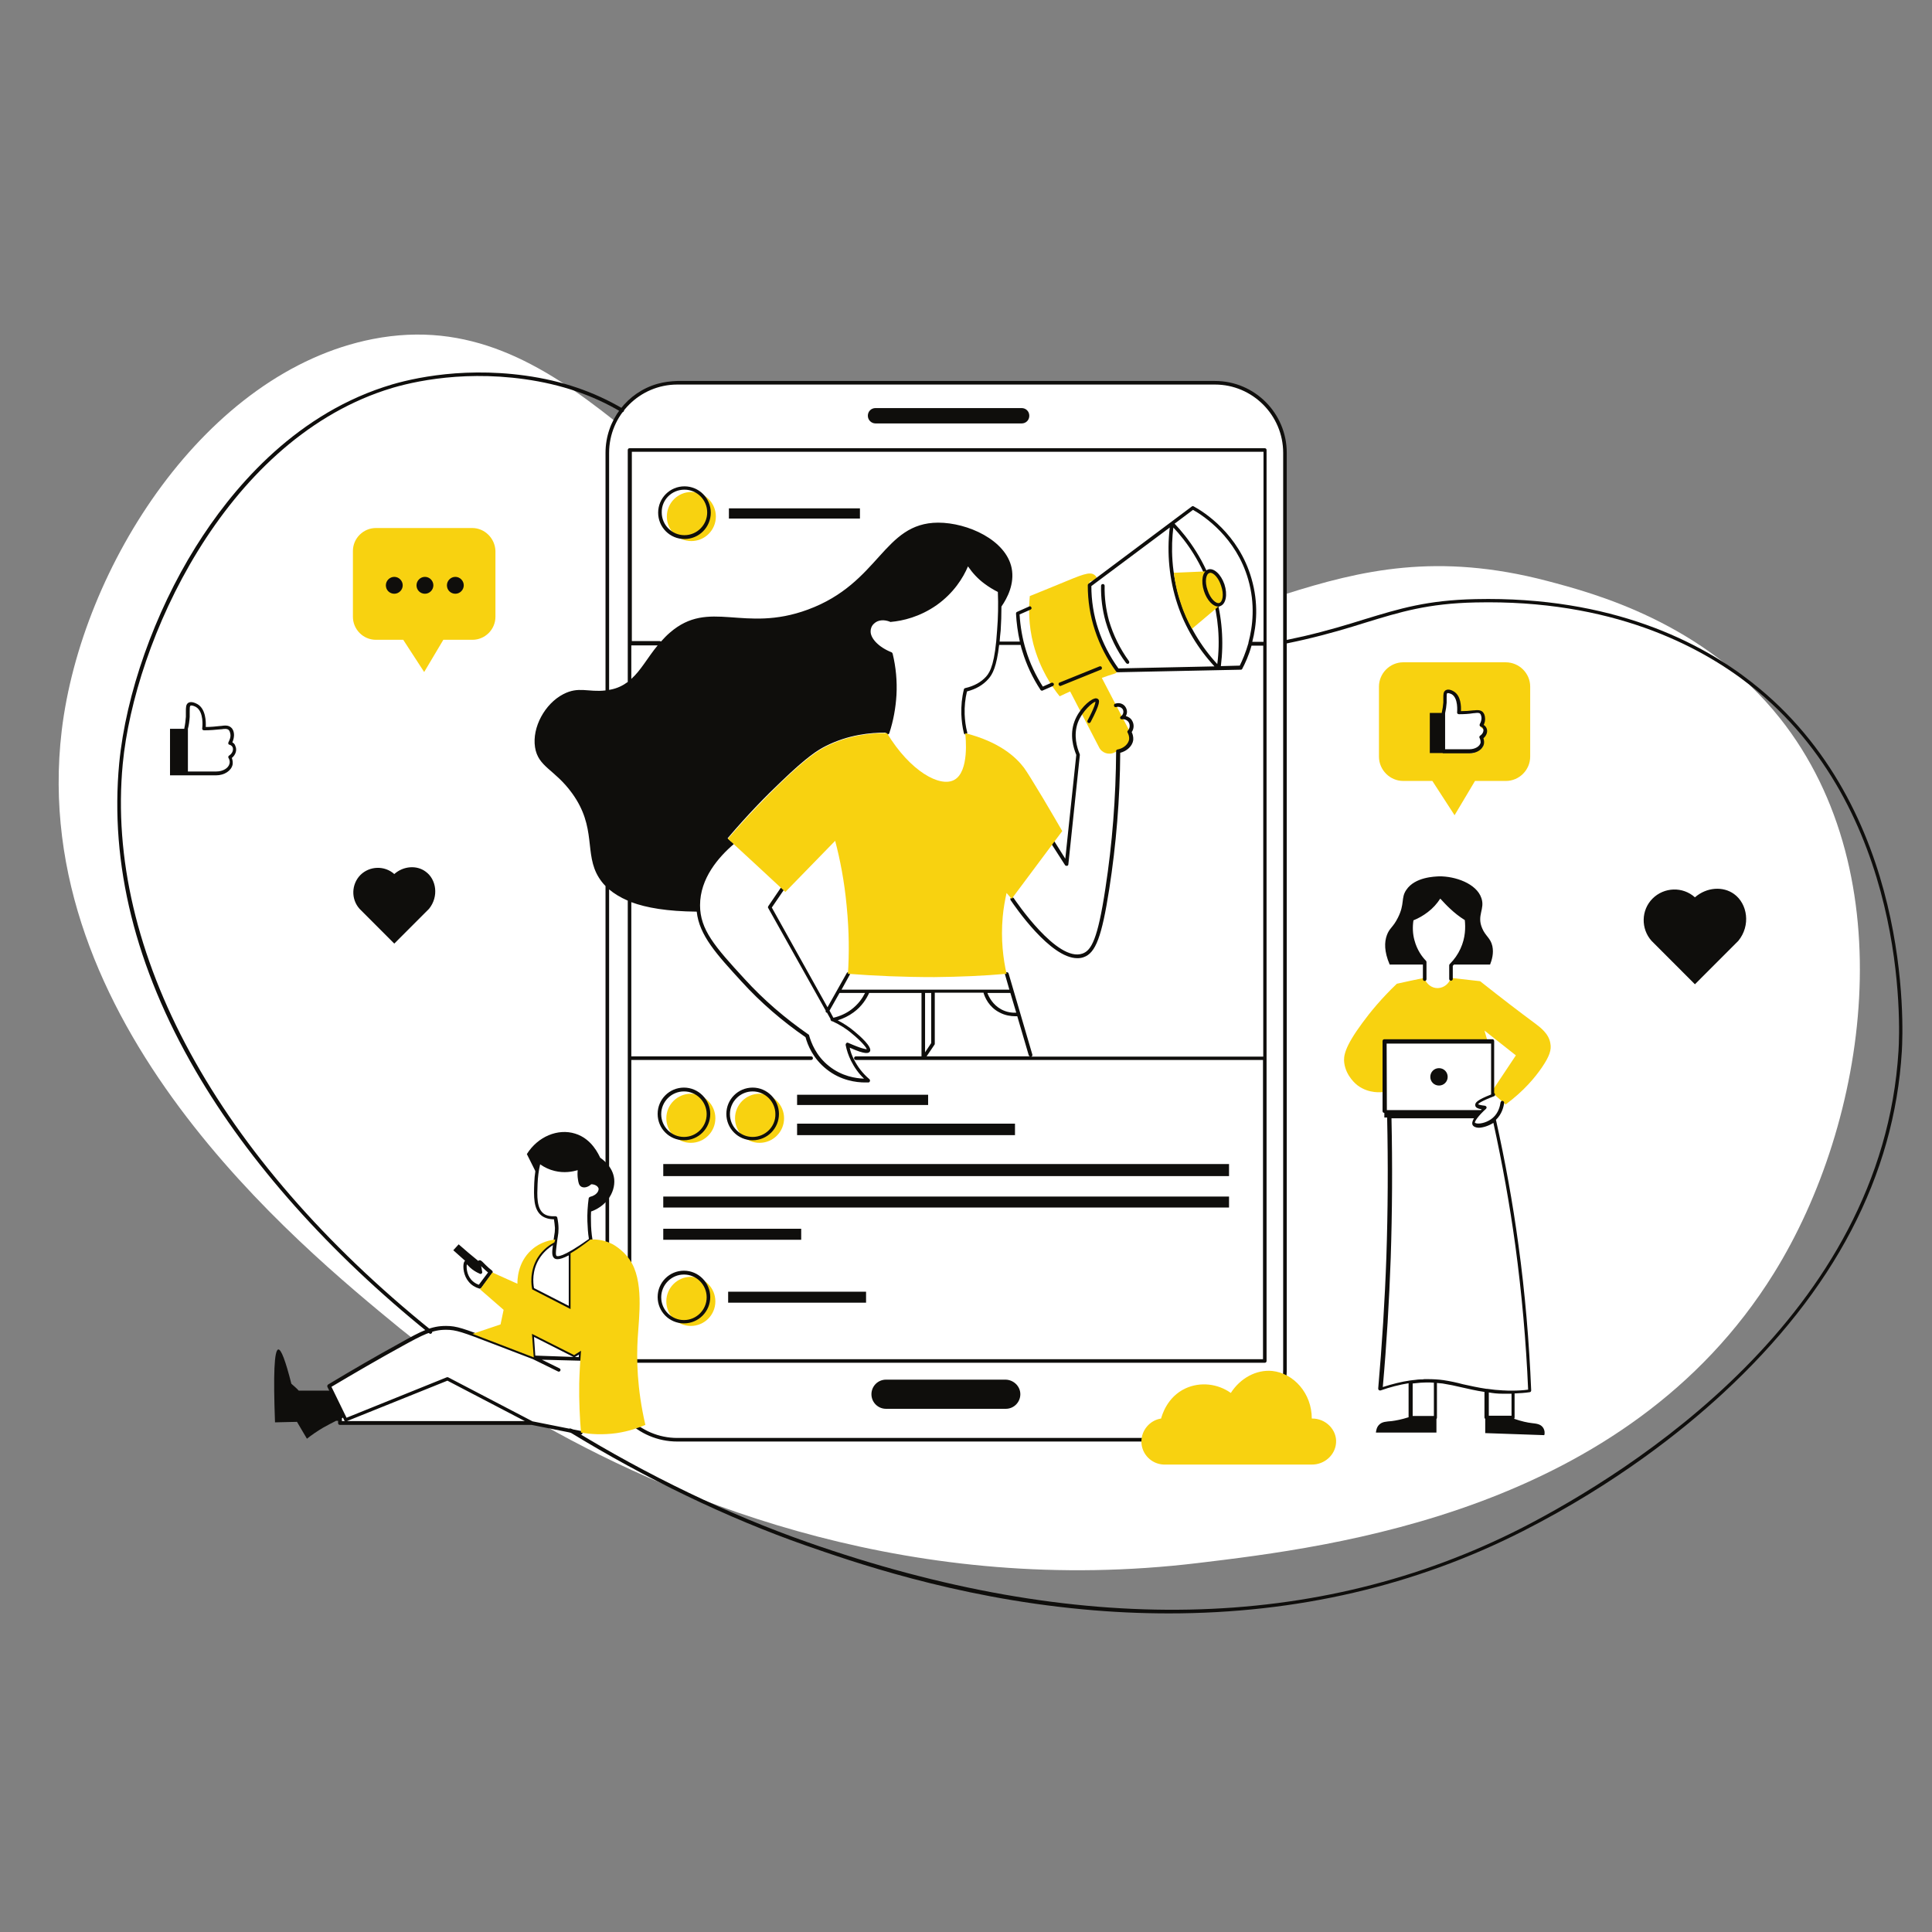
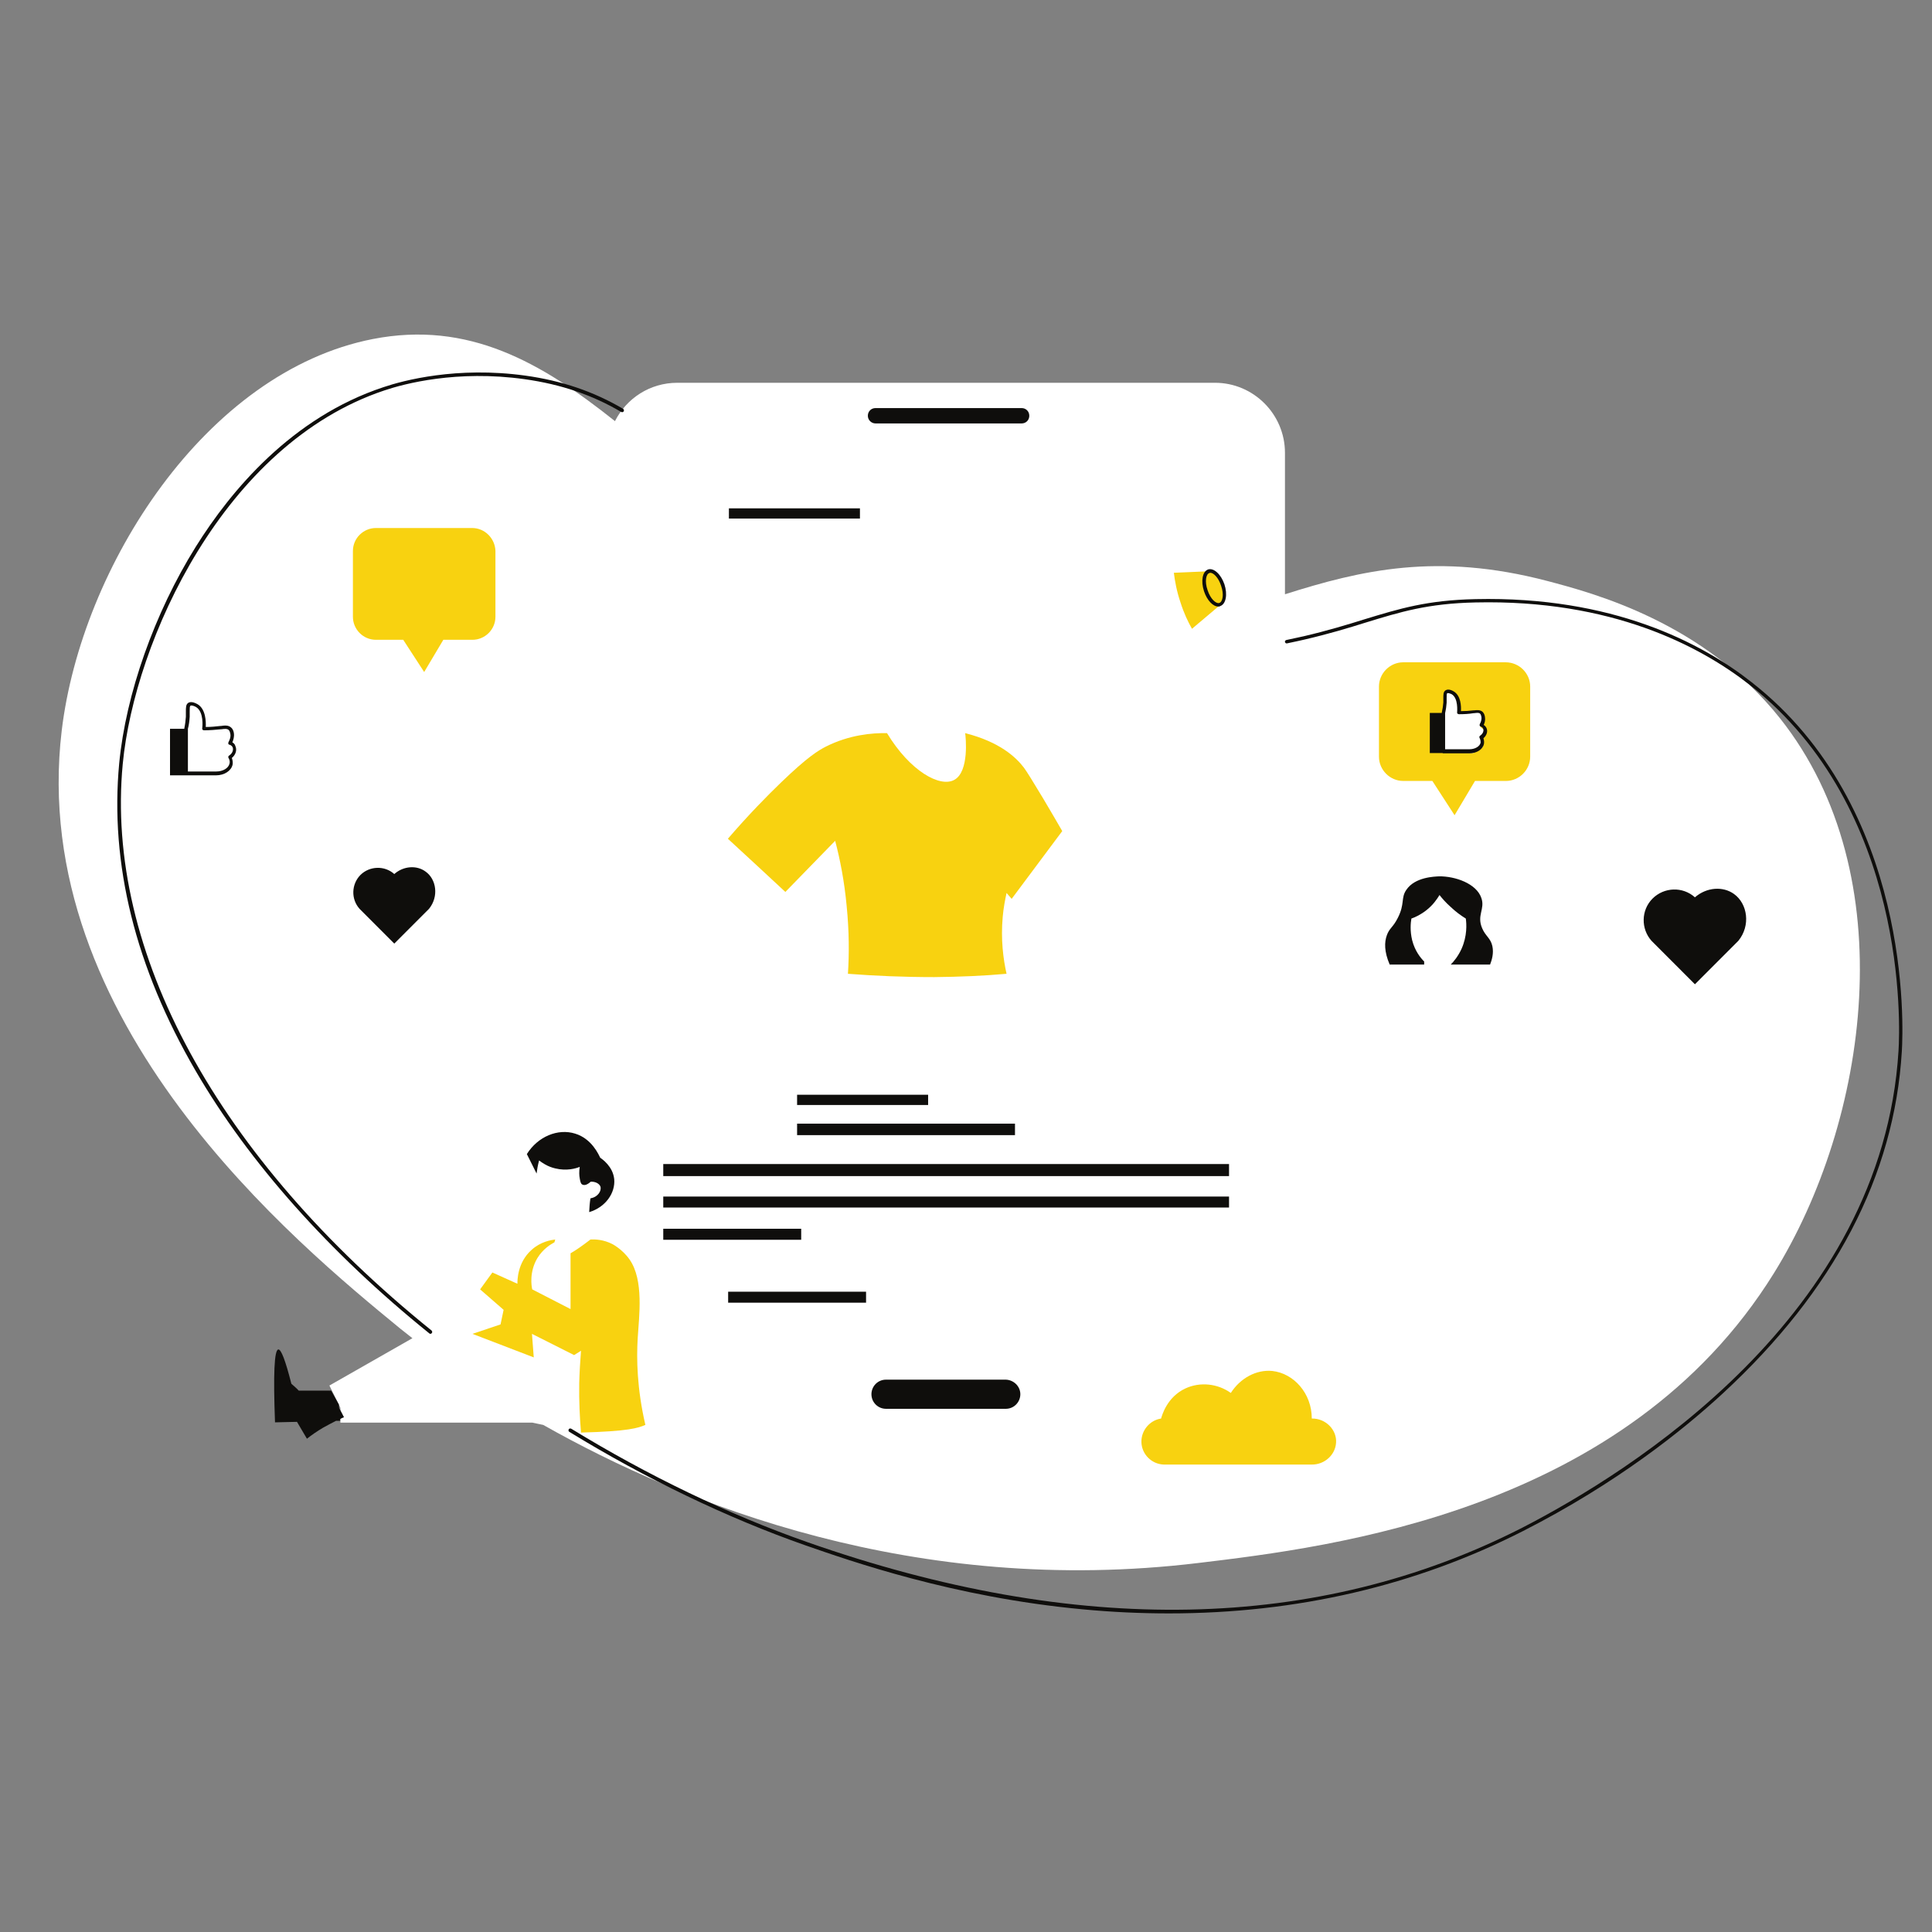
<svg xmlns="http://www.w3.org/2000/svg" width="375" viewBox="0 0 375 375" height="375" version="1.0">
  <rect x="0" y="0" width="375" height="375" fill="#808080" stroke="none" />
  <defs>
    <clipPath id="a">
      <path d="M 22.293 72 L 369.254 72 L 369.254 313.16 L 22.293 313.16 Z M 22.293 72" />
    </clipPath>
  </defs>
  <path fill="#FFF" d="M 119.367 81.742 C 121.598 77.32 126.16 74.297 131.465 74.297 L 235.828 74.297 C 243.312 74.297 249.41 80.398 249.41 87.895 L 249.41 115.348 C 264.137 110.68 278.961 107.156 300.328 112.766 C 309.152 115.098 330.621 120.707 345.496 139.422 C 369.738 169.949 362.598 217.703 344.305 247.141 C 315.598 293.402 258.582 300.254 232.555 303.379 C 177.723 309.98 132.754 292.012 105.438 276.574 L 103.305 276.129 L 66.07 276.129 L 66.07 273.25 L 63.938 268.93 L 80.051 259.746 C 79.059 258.953 78.316 258.359 77.723 257.91 C 57.645 241.43 5.238 198.441 11.98 141.805 C 15.797 109.984 39.895 72.16 72.367 65.805 C 90.957 62.184 105.09 70.371 119.367 81.742" />
-   <path fill="#F8D210" d="M 147.43 212.293 C 144.801 212.293 142.668 214.426 142.668 217.059 C 142.668 219.688 144.801 221.824 147.43 221.824 C 150.055 221.824 152.188 219.688 152.188 217.059 C 152.188 214.426 150.055 212.293 147.43 212.293 Z M 134.191 95.492 C 131.562 95.492 129.434 97.625 129.434 100.254 C 129.434 102.887 131.562 105.02 134.191 105.02 C 136.82 105.02 138.949 102.887 138.949 100.254 C 138.949 97.625 136.82 95.492 134.191 95.492 Z M 134.094 247.832 C 131.465 247.832 129.332 249.969 129.332 252.598 C 129.332 255.23 131.465 257.363 134.094 257.363 C 136.719 257.363 138.852 255.23 138.852 252.598 C 138.852 249.969 136.719 247.832 134.094 247.832 Z M 134.094 212.293 C 131.465 212.293 129.332 214.426 129.332 217.059 C 129.332 219.688 131.465 221.824 134.094 221.824 C 136.719 221.824 138.852 219.688 138.852 217.059 C 138.852 214.426 136.719 212.293 134.094 212.293 Z M 218.176 145.129 L 216.391 146.023 C 215.25 146.621 213.863 146.172 213.316 145.031 L 207.715 134.211 C 207.023 134.508 206.328 134.855 205.684 135.152 C 204.195 133.316 201.867 129.891 200.578 125.027 C 199.586 121.203 199.684 117.879 199.883 115.695 C 201.816 114.898 203.75 114.152 205.734 113.312 C 209.848 111.625 211.535 110.828 212.477 111.625 C 212.773 111.871 212.922 112.168 212.973 112.367 C 212.477 112.566 211.98 112.766 211.484 112.914 C 211.434 114.602 211.535 116.688 212.027 118.969 C 212.973 123.734 215.004 127.258 216.539 129.395 C 216.59 129.395 216.887 129.594 216.938 129.941 C 216.988 130.289 216.738 130.637 216.391 130.734 C 215.551 130.984 214.707 131.281 213.863 131.578 C 215.648 135.004 217.434 138.43 219.219 141.855 C 219.715 143.145 219.316 144.535 218.176 145.129 Z M 299.289 207.18 C 298 209.066 295.816 211.746 292.246 214.375 L 289.867 212.293 C 289.719 212.191 289.621 212.094 289.469 211.945 L 289.867 211.398 L 294.23 204.848 L 288.133 200.031 L 288.727 202.066 L 268.945 202.066 L 268.945 211.797 L 268.648 211.945 C 268.203 211.996 265.773 212.34 263.543 210.703 C 263.344 210.555 261.262 208.965 260.914 206.285 C 260.766 205.043 260.914 203.309 264.434 198.543 C 265.922 196.508 268.102 193.828 271.125 190.945 C 272.91 190.551 274.695 190.152 276.48 189.805 C 276.828 190.996 277.918 191.84 279.109 191.789 C 280.25 191.742 281.289 190.945 281.586 189.805 L 287.289 190.449 C 291.555 193.828 294.926 196.406 297.949 198.641 C 298.988 199.434 300.625 200.625 300.922 202.512 C 301.172 203.754 300.773 204.996 299.289 207.18" />
  <path fill="#F8D210" d="M 91.652 102.488 L 72.961 102.488 C 70.531 102.488 68.5 104.473 68.5 106.957 L 68.5 119.715 C 68.5 122.148 70.484 124.184 72.961 124.184 L 78.266 124.184 L 82.332 130.438 L 86.051 124.184 L 91.703 124.184 C 94.133 124.184 96.164 122.195 96.164 119.715 L 96.164 106.906 C 96.066 104.473 94.082 102.488 91.652 102.488 Z M 297.008 133.266 L 297.008 146.867 C 297.008 149.449 294.875 151.582 292.297 151.582 L 286.297 151.582 L 282.332 158.234 L 278.02 151.582 L 272.367 151.582 C 269.789 151.582 267.656 149.449 267.656 146.867 L 267.656 133.266 C 267.656 130.684 269.789 128.551 272.367 128.551 L 292.246 128.551 C 294.875 128.551 297.008 130.684 297.008 133.266" />
-   <path fill="#0F0E0C" d="M 219.168 143.492 C 219.219 142.945 219.02 142.5 218.871 142.203 C 218.773 142.051 218.82 141.902 218.922 141.805 C 219.316 141.355 219.367 140.762 219.117 140.266 C 218.871 139.82 218.324 139.52 217.781 139.621 C 217.633 139.621 217.484 139.57 217.434 139.422 C 217.383 139.273 217.434 139.125 217.582 139.023 C 218.027 138.727 218.176 138.129 217.93 137.684 C 217.68 137.285 217.137 137.09 216.691 137.238 C 216.492 137.285 216.293 137.238 216.242 137.039 C 216.195 136.84 216.242 136.641 216.441 136.594 C 217.234 136.293 218.129 136.594 218.523 137.336 C 218.82 137.883 218.82 138.477 218.523 138.977 C 219.02 139.125 219.516 139.422 219.762 139.918 C 220.16 140.613 220.109 141.457 219.664 142.102 C 219.863 142.5 220.012 143.047 219.961 143.641 C 219.812 144.781 218.773 145.773 217.434 146.121 C 217.383 155.059 216.641 163.992 215.301 172.582 C 213.863 181.766 212.672 184.992 210.344 185.785 C 209.945 185.934 209.551 185.984 209.105 185.984 C 203.848 185.984 197.008 175.957 196.164 174.715 C 196.066 174.566 196.113 174.316 196.262 174.219 C 196.41 174.121 196.609 174.168 196.758 174.316 C 197.105 174.812 205.188 186.828 210.098 185.09 C 211.832 184.492 213.07 182.309 214.559 172.43 C 215.895 163.746 216.59 154.809 216.641 145.773 L 216.641 145.676 C 216.641 145.676 216.641 145.625 216.691 145.625 C 216.691 145.625 216.691 145.578 216.738 145.578 L 216.84 145.477 L 216.938 145.477 C 218.129 145.23 219.02 144.434 219.168 143.492 Z M 204.742 163.445 L 206.773 166.672 L 208.906 146.52 C 208.359 145.18 207.566 142.648 208.559 140.016 C 209.402 137.734 211.383 135.898 212.426 135.598 C 212.672 135.5 212.922 135.551 213.07 135.648 C 213.469 135.898 213.617 136.492 211.684 140.168 C 211.582 140.316 211.383 140.414 211.234 140.316 C 211.086 140.215 210.988 140.016 211.086 139.867 C 212.477 137.238 212.625 136.441 212.625 136.195 C 212.129 136.293 210.098 137.934 209.203 140.266 C 208.312 142.746 209.055 145.129 209.551 146.32 C 209.551 146.371 209.602 146.422 209.602 146.52 L 207.367 167.766 C 207.367 167.914 207.27 168.016 207.121 168.062 L 207.023 168.062 C 206.922 168.062 206.773 168.016 206.723 167.914 L 204.145 163.895 C 204.047 163.746 204.098 163.496 204.246 163.398 C 204.445 163.199 204.641 163.25 204.742 163.445 Z M 280.992 209.016 C 280.992 209.961 280.25 210.703 279.309 210.703 C 278.363 210.703 277.621 209.961 277.621 209.016 C 277.621 208.074 278.363 207.328 279.309 207.328 C 280.25 207.328 280.992 208.074 280.992 209.016 Z M 291.652 270.52 C 291.652 270.52 291.703 270.52 291.652 270.52 C 291.703 270.52 291.703 270.52 291.652 270.52 L 293.387 270.52 L 293.387 274.789 L 288.977 274.789 L 288.977 270.27 C 289.77 270.418 290.66 270.52 291.652 270.52 Z M 280.199 267.887 C 279.16 267.738 278.117 267.691 277.074 267.691 L 276.629 267.691 C 276.48 267.691 276.281 267.691 276.133 267.738 L 275.785 267.738 C 275.391 267.738 275.043 267.789 274.648 267.84 C 274.496 267.84 274.348 267.887 274.199 267.887 C 274.051 267.887 273.953 267.938 273.805 267.938 L 273.754 267.938 C 272.02 268.188 270.234 268.633 268.398 269.227 C 269.145 260.891 269.641 252.5 269.938 244.16 C 270.234 235.176 270.285 226.043 270.086 217.059 L 286.098 217.059 C 285.801 217.555 285.652 218.051 285.852 218.398 C 285.949 218.547 286.148 218.746 286.594 218.844 C 286.695 218.844 286.844 218.895 286.992 218.895 C 287.785 218.895 288.926 218.547 289.867 217.949 C 291.602 225.844 293.039 233.836 294.133 241.828 C 295.371 251.012 296.215 260.395 296.609 269.727 C 295.57 269.875 294.527 269.922 293.488 269.922 C 292.941 269.922 292.348 269.922 291.801 269.875 L 291.703 269.875 C 290.711 269.824 289.668 269.727 288.676 269.574 L 288.527 269.574 C 286.844 269.328 285.355 268.98 283.969 268.684 C 282.68 268.336 281.488 268.086 280.199 267.887 Z M 275.738 268.383 C 275.738 268.383 275.785 268.383 275.738 268.383 C 276.133 268.383 276.48 268.336 276.879 268.336 C 277.375 268.336 277.82 268.336 278.316 268.383 L 278.316 274.836 L 274.199 274.836 L 274.199 268.535 C 274.695 268.484 275.242 268.434 275.738 268.383 Z M 269.145 202.562 L 289.422 202.562 L 289.422 212.441 C 286.742 213.484 286.25 214.031 286.348 214.574 C 286.398 214.973 286.793 215.172 287.586 215.32 L 287.438 215.469 L 269.191 215.469 Z M 299.484 277.07 C 298.988 276.375 298.148 276.328 297.355 276.227 C 296.461 276.129 295.32 275.879 293.883 275.383 C 293.934 275.336 293.98 275.234 293.98 275.137 L 293.98 270.469 C 294.973 270.418 295.965 270.371 296.906 270.223 C 297.105 270.223 297.203 270.023 297.203 269.875 C 296.809 260.441 296.016 250.961 294.727 241.629 C 293.637 233.539 292.148 225.348 290.363 217.355 C 291.504 216.262 291.852 214.875 291.949 214.078 C 291.949 213.879 291.852 213.73 291.652 213.684 C 291.453 213.633 291.305 213.781 291.254 213.98 C 291.156 214.676 290.859 216.016 289.77 216.957 C 288.828 217.801 287.387 218.199 286.594 218.051 C 286.398 218 286.348 217.949 286.297 217.949 C 286.148 217.754 286.844 216.66 288.43 215.223 C 288.527 215.121 288.578 214.973 288.527 214.875 C 288.48 214.723 288.379 214.676 288.23 214.625 C 287.289 214.527 286.992 214.375 286.895 214.328 C 286.992 214.18 287.488 213.73 289.965 212.789 C 290.164 212.738 290.215 212.539 290.164 212.34 C 290.117 212.242 290.066 212.191 290.016 212.145 L 290.016 202.066 C 290.016 201.867 289.867 201.719 289.668 201.719 L 268.699 201.719 C 268.5 201.719 268.352 201.867 268.352 202.066 L 268.352 215.668 C 268.352 215.867 268.5 216.016 268.699 216.016 L 268.699 216.91 L 269.242 216.91 C 269.441 225.895 269.391 234.977 269.094 243.961 C 268.797 252.449 268.25 261.039 267.508 269.527 C 267.508 269.625 267.559 269.773 267.656 269.824 C 267.754 269.875 267.855 269.922 268.004 269.875 C 269.836 269.227 271.621 268.781 273.406 268.484 L 273.406 275.086 C 272.02 275.531 270.93 275.73 270.137 275.832 C 269.094 275.93 268.25 275.93 267.656 276.574 C 267.211 277.023 267.109 277.668 267.062 278.062 L 278.812 278.062 L 278.812 275.434 C 278.859 275.383 278.91 275.285 278.91 275.184 L 278.91 268.434 C 279.258 268.484 279.652 268.484 280 268.535 C 281.242 268.73 282.43 268.98 283.672 269.277 C 285.008 269.574 286.445 269.922 288.133 270.172 L 288.133 275.137 C 288.133 275.234 288.184 275.336 288.281 275.383 L 288.281 278.164 L 299.734 278.562 C 299.883 278.215 299.832 277.566 299.484 277.07 Z M 273.852 182.559 C 273.457 181.168 273.406 179.629 273.703 178.191 C 273.703 178.09 273.805 177.992 273.902 177.941 C 274.895 177.594 275.836 177.047 276.68 176.402 C 277.672 175.609 278.516 174.664 279.16 173.523 C 279.207 173.426 279.309 173.375 279.457 173.375 C 279.555 173.375 279.703 173.426 279.754 173.523 C 280.398 174.316 281.094 175.113 281.836 175.809 C 282.727 176.652 283.719 177.395 284.762 178.039 C 284.859 178.09 284.91 178.191 284.91 178.289 C 285.109 179.777 285.109 182.012 284.066 184.395 C 283.57 185.535 282.828 186.578 281.984 187.473 L 281.984 190.004 C 281.984 190.203 281.836 190.352 281.637 190.352 C 281.438 190.352 281.289 190.203 281.289 190.004 L 281.289 187.375 C 281.289 187.273 281.34 187.176 281.391 187.125 C 282.281 186.23 282.977 185.238 283.473 184.148 C 284.465 182.012 284.465 179.977 284.316 178.586 C 283.273 177.941 282.332 177.195 281.438 176.352 C 280.793 175.758 280.148 175.062 279.555 174.418 C 278.91 175.41 278.117 176.305 277.125 177.047 C 276.281 177.695 275.34 178.238 274.348 178.637 C 274.152 179.926 274.199 181.266 274.547 182.508 C 275.043 184.395 276.035 185.734 276.777 186.48 C 276.828 186.527 276.879 186.629 276.879 186.727 L 276.879 190.055 C 276.879 190.254 276.73 190.402 276.531 190.402 C 276.332 190.402 276.184 190.254 276.184 190.055 L 276.184 186.875 C 275.391 185.883 274.348 184.492 273.852 182.559 Z M 86.746 113.609 C 86.746 112.715 87.488 111.969 88.383 111.969 C 89.273 111.969 90.016 112.715 90.016 113.609 C 90.016 114.504 89.273 115.246 88.383 115.246 C 87.488 115.246 86.746 114.551 86.746 113.609 Z M 80.844 113.609 C 80.844 112.715 81.59 111.969 82.48 111.969 C 83.375 111.969 84.117 112.715 84.117 113.609 C 84.117 114.504 83.375 115.246 82.48 115.246 C 81.59 115.246 80.844 114.551 80.844 113.609 Z M 74.895 113.609 C 74.895 112.715 75.641 111.969 76.531 111.969 C 77.426 111.969 78.168 112.715 78.168 113.609 C 78.168 114.504 77.426 115.246 76.531 115.246 C 75.641 115.246 74.895 114.551 74.895 113.609 Z M 132.852 95.043 C 135.281 95.043 137.266 97.027 137.266 99.461 C 137.266 101.895 135.281 103.879 132.852 103.879 C 130.422 103.879 128.441 101.895 128.441 99.461 C 128.391 97.027 130.375 95.043 132.852 95.043 Z M 132.852 104.625 C 135.68 104.625 137.961 102.34 137.961 99.512 C 137.961 96.68 135.68 94.398 132.852 94.398 C 130.027 94.398 127.746 96.68 127.746 99.512 C 127.746 102.34 130.027 104.625 132.852 104.625 Z M 112.328 263.418 L 103.898 263.121 L 103.652 259.5 L 111.285 263.371 C 111.387 263.418 111.535 263.418 111.633 263.371 L 112.375 262.922 Z M 66.965 275.828 L 66.367 275.828 L 66.367 274.738 L 66.812 275.68 C 66.863 275.781 66.914 275.828 66.965 275.828 Z M 86.844 267.988 L 101.867 275.828 L 67.359 275.828 Z M 112.676 264.113 C 112.871 264.113 113.02 263.965 113.02 263.816 L 113.121 262.227 C 113.121 262.078 113.07 261.98 112.973 261.93 C 112.871 261.883 112.723 261.883 112.625 261.93 L 111.484 262.676 L 103.453 258.605 C 103.355 258.555 103.203 258.555 103.105 258.605 C 103.008 258.656 102.957 258.805 102.957 258.902 L 103.254 262.922 C 101.965 262.426 99.387 261.434 96.113 260.191 L 95.668 260.043 C 90.016 257.859 88.629 257.363 86.598 257.363 L 86.547 257.363 C 83.719 257.363 81.785 258.355 77.723 260.641 C 73.012 263.223 68.301 265.953 63.691 268.73 C 63.543 268.832 63.492 269.027 63.543 269.18 L 65.625 273.398 L 65.625 276.227 C 65.625 276.426 65.773 276.574 65.973 276.574 L 103.203 276.574 L 112.676 278.461 L 112.723 278.461 C 112.871 278.461 113.02 278.359 113.07 278.164 C 113.121 277.965 112.973 277.816 112.824 277.766 L 103.355 275.879 L 86.992 267.34 C 86.895 267.293 86.793 267.293 86.695 267.34 L 67.262 275.184 L 64.336 269.18 C 68.848 266.496 73.457 263.816 78.07 261.285 C 82.035 259.102 83.918 258.109 86.547 258.109 L 86.598 258.109 C 88.531 258.109 89.867 258.605 95.422 260.738 L 95.816 260.887 C 99.586 262.328 102.41 263.418 103.453 263.816 L 108.312 266.199 C 108.461 266.297 108.707 266.199 108.758 266.051 C 108.855 265.902 108.758 265.652 108.609 265.605 L 105.188 263.918 Z M 116.047 231.305 C 115.75 231.801 115.203 232.148 114.559 232.297 C 114.41 232.344 114.309 232.445 114.262 232.594 C 114.062 234.082 113.965 235.57 114.012 237.062 C 114.062 238.203 114.113 239.344 114.309 240.484 C 109.004 244.258 108.164 243.863 108.016 243.762 C 107.766 243.562 107.965 242.273 108.164 240.734 C 108.211 240.484 108.211 240.289 108.262 240.09 C 108.359 239.543 108.41 239.098 108.41 238.449 C 108.41 237.758 108.312 237.012 108.164 236.316 C 108.113 236.168 107.965 236.07 107.816 236.07 L 107.766 236.07 C 106.824 236.117 106.082 235.969 105.535 235.57 C 104.148 234.531 104.246 232.195 104.344 229.766 C 104.395 228.523 104.543 227.234 104.84 225.992 C 105.684 226.586 106.625 227.035 107.668 227.281 C 109.5 227.73 111.086 227.43 112.129 227.133 C 112.078 227.73 112.078 228.324 112.18 228.922 C 112.277 229.566 112.375 230.113 112.871 230.359 C 113.367 230.609 114.113 230.461 114.758 229.863 C 115.5 229.863 116.047 230.262 116.145 230.609 C 116.242 230.656 116.195 231.004 116.047 231.305 Z M 110.441 253.492 L 103.652 250.016 C 103.453 248.977 103.254 246.641 104.645 244.359 C 105.438 243.066 106.477 242.223 107.32 241.676 C 107.121 243.066 107.121 243.762 107.52 244.16 C 107.668 244.309 107.863 244.406 108.211 244.406 C 108.66 244.406 109.352 244.211 110.395 243.664 L 110.395 253.492 Z M 114.656 229.02 C 114.559 229.02 114.508 229.07 114.41 229.117 C 113.914 229.617 113.418 229.766 113.219 229.617 C 113.07 229.516 112.973 229.219 112.922 228.672 C 112.824 227.977 112.824 227.281 112.922 226.539 C 112.922 226.438 112.871 226.289 112.824 226.191 C 112.723 226.09 112.574 226.09 112.477 226.141 C 111.633 226.488 109.898 226.934 107.914 226.438 C 106.824 226.191 105.832 225.645 104.941 224.949 C 104.84 224.852 104.742 224.852 104.594 224.898 C 104.492 224.949 104.395 225.047 104.344 225.148 C 104 226.586 103.75 228.078 103.699 229.566 C 103.602 232.195 103.504 234.727 105.137 235.969 C 105.734 236.414 106.574 236.664 107.52 236.664 C 107.617 237.211 107.668 237.805 107.715 238.352 C 107.715 238.949 107.668 239.344 107.566 239.891 C 107.52 240.09 107.52 240.289 107.469 240.586 C 107.469 240.684 107.418 240.785 107.418 240.883 C 106.426 241.43 105.039 242.371 104.047 244.059 C 102.461 246.641 102.809 249.32 103.008 250.363 C 103.008 250.465 103.105 250.562 103.203 250.613 L 110.641 254.434 C 110.691 254.484 110.742 254.484 110.789 254.484 C 110.84 254.484 110.938 254.484 110.988 254.434 C 111.086 254.387 111.137 254.238 111.137 254.137 L 111.137 243.414 C 112.078 242.867 113.32 242.074 114.855 240.984 C 114.953 240.883 115.004 240.785 115.004 240.637 C 114.805 239.445 114.707 238.254 114.707 237.062 C 114.656 235.672 114.758 234.332 114.906 232.941 C 115.648 232.742 116.293 232.297 116.641 231.699 C 116.938 231.203 116.988 230.707 116.84 230.309 C 116.59 229.516 115.699 229.02 114.656 229.02 Z M 132.754 256.223 C 130.324 256.223 128.34 254.238 128.34 251.805 C 128.34 249.371 130.324 247.387 132.754 247.387 C 135.184 247.387 137.164 249.371 137.164 251.805 C 137.164 254.238 135.184 256.223 132.754 256.223 Z M 132.754 246.641 C 129.926 246.641 127.648 248.926 127.648 251.754 C 127.648 254.582 129.926 256.867 132.754 256.867 C 135.578 256.867 137.859 254.582 137.859 251.754 C 137.859 248.977 135.578 246.641 132.754 246.641 Z M 146.09 220.68 C 143.66 220.68 141.676 218.695 141.676 216.262 C 141.676 213.828 143.66 211.844 146.09 211.844 C 148.52 211.844 150.504 213.828 150.504 216.262 C 150.551 218.695 148.52 220.68 146.09 220.68 Z M 146.09 211.102 C 143.266 211.102 140.984 213.383 140.984 216.211 C 140.984 219.043 143.266 221.324 146.09 221.324 C 148.918 221.324 151.195 219.043 151.195 216.211 C 151.195 213.434 148.918 211.102 146.09 211.102 Z M 132.754 220.68 C 130.324 220.68 128.34 218.695 128.34 216.262 C 128.34 213.828 130.324 211.844 132.754 211.844 C 135.184 211.844 137.164 213.828 137.164 216.262 C 137.164 218.695 135.184 220.68 132.754 220.68 Z M 132.754 211.102 C 129.926 211.102 127.648 213.383 127.648 216.211 C 127.648 219.043 129.926 221.324 132.754 221.324 C 135.578 221.324 137.859 219.043 137.859 216.211 C 137.859 213.434 135.578 211.102 132.754 211.102 Z M 205.484 132.918 C 205.434 132.719 205.484 132.52 205.684 132.473 L 213.418 129.344 C 213.617 129.293 213.812 129.344 213.863 129.543 C 213.914 129.742 213.863 129.938 213.664 129.988 L 205.93 133.117 C 205.883 133.117 205.832 133.164 205.781 133.164 C 205.684 133.117 205.535 133.066 205.484 132.918 Z M 219.117 128.301 C 219.219 128.449 219.219 128.648 219.07 128.797 C 219.02 128.848 218.922 128.848 218.871 128.848 C 218.773 128.848 218.672 128.797 218.574 128.699 C 216.738 126.266 215.449 123.535 214.605 120.656 C 213.961 118.375 213.664 116.039 213.715 113.707 C 213.715 113.508 213.863 113.359 214.062 113.359 C 214.262 113.359 214.41 113.508 214.41 113.707 C 214.359 115.992 214.656 118.273 215.25 120.457 C 216.094 123.289 217.383 125.918 219.117 128.301 Z M 93.387 245.75 L 93.688 246.047 C 94.031 246.395 94.379 246.691 94.727 246.988 L 92.941 249.371 C 92.348 249.172 91.852 248.824 91.453 248.379 C 90.562 247.336 90.512 245.945 90.613 245.402 L 91.258 246.047 C 91.801 246.543 92.445 246.938 93.141 247.238 C 93.238 247.285 93.387 247.285 93.488 247.188 C 93.586 247.09 93.637 246.938 93.586 246.84 C 93.535 246.344 93.438 245.996 93.387 245.75 Z M 89.027 241.527 C 88.68 241.926 88.332 242.273 87.984 242.672 L 90.266 244.707 C 90.164 244.805 90.066 244.953 90.016 245.152 C 89.82 245.945 89.969 247.633 91.008 248.824 C 91.504 249.422 92.199 249.867 93.043 250.117 L 93.141 250.117 C 93.238 250.117 93.34 250.066 93.438 249.969 L 95.57 247.09 C 95.621 247.039 95.668 246.941 95.621 246.84 C 95.621 246.742 95.57 246.691 95.469 246.594 C 95.023 246.246 94.629 245.898 94.23 245.5 L 93.836 245.102 C 93.488 244.754 93.238 244.508 92.941 244.656 C 92.891 244.656 92.844 244.707 92.844 244.754 C 91.555 243.715 90.266 242.621 89.027 241.527 Z M 122.539 125.273 L 127.648 125.273 C 125.715 127.605 124.426 130.09 122.539 131.777 Z M 235.828 115.098 C 233.941 108.844 230.57 104.375 227.992 101.645 L 231.562 98.965 C 233.695 100.156 239.941 104.328 242.273 112.465 C 243.66 117.281 243.164 121.551 242.32 124.727 L 242.32 124.828 C 241.777 126.711 241.133 128.203 240.637 129.195 L 236.969 129.293 C 237.562 124.578 237.215 119.664 235.828 115.098 Z M 228.539 117.281 C 230.027 121.75 232.504 125.867 235.727 129.344 L 217.086 129.742 C 215.402 127.406 214.062 124.828 213.168 122.098 C 212.277 119.414 211.832 116.586 211.832 113.758 L 227.051 102.391 C 226.457 107.352 226.953 112.516 228.539 117.281 Z M 236.273 128.898 C 233.148 125.52 230.672 121.402 229.234 117.031 C 227.25 111.227 227.301 105.961 227.746 102.391 C 230.273 105.07 233.398 109.34 235.184 115.297 C 236.473 119.664 236.867 124.379 236.273 128.898 Z M 245.148 124.578 L 243.066 124.578 C 243.906 121.352 244.305 117.082 242.918 112.316 C 240.438 103.629 233.695 99.363 231.664 98.27 C 231.562 98.219 231.414 98.219 231.316 98.32 L 211.285 113.309 C 211.188 113.359 211.137 113.461 211.137 113.609 C 211.137 116.586 211.582 119.516 212.523 122.344 C 213.469 125.223 214.855 127.902 216.641 130.336 C 216.691 130.438 216.789 130.484 216.938 130.484 L 240.836 129.988 C 240.984 129.988 241.082 129.938 241.133 129.789 C 241.629 128.848 242.371 127.309 242.918 125.324 L 245.195 125.324 L 245.195 205.094 L 200.18 205.094 C 200.328 205.043 200.43 204.844 200.379 204.695 L 195.77 188.961 C 195.719 188.762 195.52 188.664 195.32 188.711 C 195.125 188.762 195.023 188.961 195.074 189.16 L 195.918 192.09 L 163.344 192.09 L 164.93 189.207 C 165.027 189.059 164.98 188.812 164.781 188.762 C 164.633 188.664 164.383 188.711 164.336 188.91 L 160.617 195.512 L 149.809 176.152 L 152.141 172.73 C 152.238 172.578 152.188 172.383 152.039 172.23 C 151.891 172.133 151.691 172.184 151.543 172.332 L 149.113 175.906 C 149.066 176.004 149.016 176.152 149.113 176.254 L 160.27 196.16 C 160.219 196.309 160.27 196.457 160.418 196.555 L 160.516 196.555 L 161.211 197.797 C 161.211 197.848 161.16 197.895 161.211 197.945 C 161.262 198.094 161.41 198.242 161.559 198.242 L 161.609 198.242 C 162.996 198.887 164.285 199.684 165.426 200.676 C 166.961 201.918 168.102 203.207 168.25 203.652 C 168.004 203.652 167.211 203.555 164.633 202.414 C 164.535 202.363 164.383 202.363 164.285 202.461 C 164.188 202.562 164.137 202.66 164.137 202.809 C 164.336 203.852 164.684 204.895 165.18 205.887 C 165.824 207.18 166.664 208.371 167.707 209.363 C 166.121 209.312 163.395 208.914 160.914 206.93 C 158.387 204.945 157.445 202.363 157.047 200.973 C 157.047 200.875 156.996 200.824 156.898 200.773 C 152.387 197.648 148.223 194.074 144.555 190.051 C 138.703 183.699 135.879 180.422 135.879 175.707 C 135.879 170.496 139.445 166.375 142.473 163.793 C 142.621 163.695 142.621 163.445 142.52 163.297 C 142.422 163.148 142.172 163.148 142.023 163.246 C 141.977 163.297 141.926 163.297 141.926 163.348 C 141.676 163.148 141.48 162.898 141.23 162.703 C 145.246 157.984 148.816 154.363 151.543 151.781 C 156.75 146.766 158.781 145.574 160.219 144.832 C 164.73 142.547 169.047 142.199 171.922 142.199 C 171.922 142.348 172.02 142.5 172.168 142.547 L 172.266 142.547 C 172.418 142.547 172.566 142.449 172.613 142.301 C 173.406 139.918 173.855 137.387 174.004 134.902 C 174.152 132.223 173.902 129.492 173.258 126.863 C 173.211 126.762 173.16 126.664 173.062 126.613 C 170.531 125.621 168.848 123.832 168.996 122.395 C 168.996 122.195 169.094 121.5 169.691 121.004 C 170.434 120.309 171.621 120.211 172.812 120.707 C 172.863 120.707 172.91 120.758 172.961 120.707 C 175.191 120.508 178.516 119.762 181.836 117.43 C 185.109 115.098 186.941 112.168 187.883 109.934 C 188.777 111.227 189.816 112.367 191.105 113.309 C 191.902 113.906 192.793 114.453 193.684 114.898 C 193.785 117.379 193.734 119.914 193.535 122.344 C 193.141 128.598 192.246 130.387 191.406 131.328 C 190.414 132.422 189.074 133.164 187.34 133.562 C 187.191 133.613 187.09 133.711 187.09 133.812 C 186.695 135.398 186.547 136.988 186.594 138.625 C 186.645 139.867 186.793 141.109 187.09 142.301 C 187.141 142.5 187.34 142.598 187.488 142.547 C 187.688 142.5 187.785 142.301 187.734 142.152 C 187.438 141.008 187.289 139.816 187.238 138.625 C 187.191 137.137 187.34 135.648 187.688 134.207 C 189.422 133.762 190.809 132.969 191.852 131.777 C 192.645 130.883 193.438 129.441 193.934 125.176 L 198.098 125.176 C 198.195 125.57 198.297 126.02 198.445 126.414 C 199.238 129.047 200.43 131.578 201.965 133.91 C 202.016 134.012 202.164 134.059 202.262 134.059 C 202.312 134.059 202.363 134.059 202.41 134.012 L 204.344 133.164 C 204.543 133.066 204.594 132.867 204.543 132.719 C 204.445 132.52 204.246 132.473 204.098 132.52 L 202.41 133.266 C 201.023 131.082 199.883 128.699 199.141 126.215 C 198.445 123.984 198.047 121.648 197.898 119.266 L 200.031 118.324 C 200.23 118.223 200.277 118.027 200.18 117.879 C 200.082 117.68 199.883 117.629 199.734 117.727 L 197.402 118.77 C 197.254 118.82 197.207 118.969 197.207 119.117 C 197.305 120.953 197.551 122.742 197.949 124.527 L 194.031 124.527 C 194.082 123.883 194.133 123.188 194.23 122.395 C 194.328 120.855 194.379 119.316 194.379 117.727 C 195.52 116.09 196.957 113.309 196.363 110.281 C 195.273 104.824 187.836 101.445 182.086 101.445 C 171.375 101.496 170.828 113.16 156.801 118.324 C 144.305 122.941 137.711 116.141 130.027 122.793 C 129.383 123.336 128.836 123.934 128.293 124.527 C 128.242 124.48 128.145 124.43 128.043 124.43 L 122.641 124.43 L 122.641 87.695 L 245.246 87.695 L 245.246 124.578 Z M 190.91 192.734 C 191.156 193.578 191.949 195.465 193.984 196.504 C 195.074 197.102 196.215 197.25 197.008 197.25 L 197.453 197.25 L 199.684 204.844 C 199.734 204.945 199.832 205.043 199.934 205.043 L 179.852 205.043 L 181.391 202.762 C 181.441 202.711 181.441 202.66 181.441 202.562 L 181.441 192.684 L 190.91 192.684 Z M 197.254 196.555 C 196.512 196.605 195.422 196.504 194.328 195.91 C 192.695 195.016 191.949 193.527 191.652 192.734 L 196.113 192.734 Z M 180.746 192.734 L 180.746 202.461 L 179.555 204.25 L 179.555 192.734 Z M 161.012 196.16 L 162.945 192.734 L 167.906 192.734 C 167.41 193.727 166.617 194.918 165.227 195.961 C 164.234 196.703 163.047 197.25 161.758 197.547 Z M 122.539 205.738 L 157.445 205.738 C 157.641 205.738 157.789 205.59 157.789 205.391 C 157.789 205.191 157.641 205.043 157.445 205.043 L 122.539 205.043 L 122.539 175.109 C 125.465 176.203 129.531 176.898 135.234 176.949 C 135.727 181.562 139.098 185.238 144.008 190.598 C 147.676 194.621 151.84 198.195 156.352 201.32 C 156.75 202.809 157.789 205.441 160.418 207.527 C 163.195 209.758 166.27 210.105 167.906 210.105 L 168.551 210.105 C 168.699 210.105 168.797 210.008 168.848 209.859 C 168.895 209.711 168.848 209.562 168.746 209.461 C 167.457 208.371 166.469 207.078 165.723 205.59 C 165.375 204.895 165.078 204.148 164.93 203.355 C 168.055 204.746 168.598 204.449 168.848 204.102 C 169.391 203.258 166.914 201.074 165.824 200.18 C 164.832 199.336 163.738 198.641 162.602 198.043 C 163.691 197.695 164.73 197.199 165.672 196.504 C 167.309 195.316 168.203 193.824 168.699 192.734 L 178.863 192.734 L 178.863 205.043 L 166.121 205.043 C 165.922 205.043 165.773 205.191 165.773 205.391 C 165.773 205.59 165.922 205.738 166.121 205.738 L 245.148 205.738 L 245.148 263.816 L 122.539 263.816 Z M 249.062 265.852 C 249.062 273.148 243.113 279.105 235.828 279.105 L 131.465 279.105 C 124.176 279.105 118.227 273.148 118.227 265.852 L 118.227 172.629 C 119.168 173.422 120.359 174.168 121.848 174.812 L 121.848 264.164 C 121.848 264.363 121.996 264.512 122.191 264.512 L 245.496 264.512 C 245.691 264.512 245.84 264.363 245.84 264.164 L 245.84 87.348 C 245.84 87.148 245.691 87 245.496 87 L 122.191 87 C 121.996 87 121.848 87.148 121.848 87.348 L 121.848 132.371 C 120.902 133.066 119.812 133.613 118.477 133.859 C 118.375 133.859 118.277 133.91 118.227 133.91 L 118.227 87.895 C 118.227 80.598 124.176 74.641 131.465 74.641 L 235.828 74.641 C 243.113 74.641 249.062 80.598 249.062 87.895 Z M 127.648 74.492 C 121.797 76.129 117.531 81.539 117.531 87.895 L 117.531 134.012 C 114.16 134.406 112.328 133.164 109.305 134.754 C 105.781 136.59 103.254 141.156 103.848 145.031 C 104.445 148.902 107.668 149.297 111.039 153.965 C 115.898 160.668 113.32 165.68 116.242 170.348 C 116.59 170.891 116.988 171.438 117.531 171.984 L 117.531 265.852 C 117.531 273.547 123.781 279.801 131.465 279.801 L 235.828 279.801 C 243.512 279.801 249.758 273.547 249.758 265.852 L 249.758 87.895 C 249.758 80.199 243.512 73.945 235.828 73.945 L 131.465 73.945 C 130.125 73.996 128.887 74.145 127.648 74.492" />
  <path fill="#FFF" d="M 280.496 136.891 L 280.746 134.309 L 282.035 134.508 L 283.324 137.137 L 283.074 138.43 L 287.289 138.082 L 287.934 139.371 L 287.34 141.109 L 288.281 141.855 L 287.535 143.395 L 287.785 145.031 L 285.949 146.172 L 279.504 145.926 L 280.051 143.395 L 280.496 136.891" />
  <path fill="#0F0E0C" d="M 44.453 146.668 C 44.305 146.77 44.258 146.965 44.355 147.117 C 44.652 147.613 44.602 148.008 44.551 148.207 C 44.355 149.102 43.266 149.746 41.977 149.746 L 36.473 149.746 L 36.473 141.457 C 36.672 140.711 36.77 139.918 36.82 139.125 L 36.82 138.082 C 36.82 137.484 36.82 137.09 36.969 136.988 C 37.168 136.84 37.711 137.039 38.059 137.238 C 39.594 138.18 39.297 141.059 39.25 141.406 C 39.25 141.508 39.25 141.605 39.348 141.656 C 39.398 141.703 39.496 141.754 39.594 141.754 C 40.734 141.754 41.824 141.656 42.867 141.555 L 42.965 141.555 C 43.562 141.457 44.109 141.406 44.402 141.703 C 44.602 141.902 44.652 142.203 44.703 142.398 C 44.852 143.094 44.504 143.738 44.355 144.039 C 44.305 144.137 44.305 144.238 44.305 144.336 C 44.355 144.434 44.402 144.535 44.504 144.535 C 44.703 144.582 45 144.734 45.148 145.031 C 45.348 145.527 45.148 146.223 44.453 146.668 Z M 45.098 144.086 C 45.297 143.641 45.496 142.996 45.395 142.301 C 45.348 142.004 45.25 141.555 44.852 141.207 C 44.305 140.711 43.562 140.812 42.867 140.91 L 42.77 140.91 C 41.875 141.012 40.934 141.109 39.941 141.109 C 39.992 140.066 39.941 137.633 38.355 136.691 C 38.156 136.594 37.168 135.996 36.52 136.441 C 36.078 136.742 36.078 137.336 36.078 138.129 L 36.078 139.125 C 36.027 139.867 35.926 140.664 35.777 141.355 L 35.777 141.457 L 33 141.457 L 33 150.492 L 41.926 150.492 C 43.562 150.492 44.898 149.598 45.148 148.406 C 45.199 148.109 45.199 147.66 45 147.117 C 45.742 146.52 46.039 145.578 45.695 144.832 C 45.594 144.434 45.348 144.238 45.098 144.086 Z M 83.273 176.402 L 76.531 183.152 L 69.789 176.402 C 68.102 174.516 68.203 171.637 69.938 169.852 C 71.723 168.062 74.648 167.965 76.531 169.652 C 78.316 168.062 80.895 167.914 82.582 169.156 C 84.711 170.645 85.207 174.02 83.273 176.402 Z M 280.496 138.43 C 280.645 137.785 280.746 137.09 280.793 136.395 L 280.793 135.5 C 280.793 135.055 280.793 134.656 280.895 134.559 C 281.043 134.457 281.488 134.605 281.785 134.754 C 283.074 135.551 282.828 138.031 282.828 138.281 C 282.828 138.379 282.828 138.477 282.926 138.527 C 282.977 138.578 283.074 138.629 283.176 138.629 C 284.164 138.629 285.109 138.578 286 138.43 L 286.098 138.43 C 286.594 138.379 287.043 138.281 287.289 138.527 C 287.438 138.676 287.488 138.926 287.535 139.125 C 287.637 139.719 287.387 140.266 287.238 140.512 C 287.191 140.613 287.191 140.711 287.191 140.812 C 287.238 140.91 287.289 141.012 287.387 141.012 C 287.488 141.059 287.785 141.16 287.883 141.457 C 288.031 141.805 287.883 142.398 287.289 142.797 C 287.141 142.895 287.09 143.094 287.191 143.242 C 287.387 143.641 287.387 143.938 287.387 144.137 C 287.238 144.883 286.297 145.43 285.207 145.43 L 280.496 145.43 Z M 280.148 146.223 L 285.207 146.223 C 286.645 146.223 287.836 145.43 288.031 144.387 C 288.082 144.137 288.082 143.738 287.934 143.293 C 288.578 142.746 288.824 141.953 288.527 141.309 C 288.379 141.012 288.18 140.812 287.984 140.711 C 288.18 140.316 288.332 139.77 288.23 139.172 C 288.18 138.926 288.133 138.527 287.785 138.18 C 287.289 137.734 286.645 137.832 286.051 137.883 L 285.949 137.883 C 285.207 137.98 284.414 138.031 283.57 138.031 C 283.621 137.09 283.57 135.055 282.184 134.211 C 281.934 134.059 281.141 133.613 280.547 134.012 C 280.148 134.309 280.148 134.805 280.148 135.5 L 280.148 136.344 C 280.102 136.988 280 137.633 279.852 138.281 L 279.852 138.379 L 277.523 138.379 L 277.523 146.172 L 280 146.172 C 280.051 146.223 280.102 146.223 280.148 146.223 Z M 289.223 187.223 L 281.586 187.223 C 282.23 186.578 283.027 185.586 283.672 184.195 C 284.809 181.664 284.66 179.332 284.512 178.289 C 283.621 177.742 282.578 177 281.539 176.004 C 280.645 175.211 279.953 174.418 279.406 173.723 C 278.961 174.469 278.168 175.656 276.828 176.699 C 275.738 177.543 274.695 178.039 273.953 178.289 C 273.805 179.133 273.656 180.672 274.102 182.508 C 274.648 184.645 275.785 185.984 276.43 186.629 L 276.43 187.223 L 269.738 187.223 C 268.648 184.691 268.699 182.855 269.191 181.516 C 269.688 180.125 270.383 180.027 271.324 178.141 C 272.715 175.41 271.871 174.316 272.961 172.73 C 274.648 170.199 278.516 170.148 279.309 170.098 C 282.43 170.051 286.594 171.488 287.535 174.316 C 288.281 176.453 286.594 177.645 287.688 180.176 C 288.332 181.715 289.32 182.062 289.668 183.648 C 289.965 185.039 289.57 186.332 289.223 187.223 Z M 166.914 100.652 L 141.48 100.652 L 141.48 98.668 L 166.914 98.668 Z M 119.219 228.871 C 119.465 231.551 117.531 234.332 114.359 235.273 C 114.41 234.332 114.461 233.438 114.609 232.594 C 116.094 232.348 116.789 231.105 116.543 230.312 C 116.344 229.766 115.598 229.32 114.656 229.367 C 114.062 229.914 113.469 230.164 113.02 229.914 C 112.723 229.766 112.625 229.32 112.527 228.723 C 112.426 228.227 112.375 227.434 112.527 226.488 C 111.832 226.785 109.996 227.332 107.766 226.785 C 106.277 226.438 105.238 225.695 104.641 225.246 C 104.395 226.141 104.246 226.984 104.148 227.781 C 103.504 226.539 102.906 225.246 102.262 224.008 C 104.395 220.582 108.312 218.992 111.633 220.035 C 114.906 221.027 116.242 224.207 116.492 224.703 C 116.84 224.949 118.969 226.391 119.219 228.871 Z M 141.332 250.715 L 168.102 250.715 L 168.102 252.848 L 141.332 252.848 Z M 155.512 240.637 L 128.738 240.637 L 128.738 238.5 L 155.512 238.5 Z M 128.738 232.246 L 238.555 232.246 L 238.555 234.383 L 128.738 234.383 Z M 128.738 225.941 L 238.555 225.941 L 238.555 228.277 L 128.738 228.277 Z M 154.715 218.102 L 197.008 218.102 L 197.008 220.332 L 154.715 220.332 Z M 180.148 212.492 L 180.148 214.477 L 154.715 214.477 L 154.715 212.492 Z M 198.047 270.617 C 198.047 272.156 196.809 273.449 195.223 273.449 L 171.969 273.449 C 170.434 273.449 169.145 272.207 169.145 270.617 C 169.145 269.078 170.383 267.789 171.969 267.789 L 195.223 267.789 C 196.758 267.84 198.047 269.078 198.047 270.617 Z M 169.938 82.188 L 198.297 82.188 C 199.141 82.188 199.785 81.543 199.785 80.699 C 199.785 79.855 199.141 79.207 198.297 79.207 L 169.938 79.207 C 169.094 79.207 168.449 79.855 168.449 80.699 C 168.449 81.543 169.145 82.188 169.938 82.188 Z M 328.984 191.047 L 320.555 182.609 C 318.473 180.273 318.523 176.652 320.754 174.418 C 322.984 172.184 326.605 172.035 328.984 174.168 C 331.266 172.184 334.438 171.984 336.57 173.523 C 339.199 175.41 339.844 179.629 337.414 182.609 Z M 66.766 275.086 C 66.516 275.184 66.27 275.285 66.02 275.434 L 66.02 275.781 L 65.227 275.781 C 64.434 276.18 63.59 276.625 62.699 277.121 C 61.508 277.816 60.469 278.562 59.574 279.254 C 58.883 278.062 58.238 276.973 57.645 275.98 C 56.203 276.027 54.816 276.027 53.379 276.078 C 53.031 266.746 53.23 262.031 54.023 261.93 C 54.566 261.883 55.41 264.066 56.551 268.582 C 56.996 268.98 57.492 269.379 57.988 269.922 L 64.285 269.922 L 65.773 272.605 L 65.824 273.301 C 66.168 273.895 66.469 274.492 66.766 275.086" />
-   <path fill="#F8D210" d="M 231.363 122.047 C 233.25 120.461 235.184 118.82 237.066 117.234 C 237.164 117.035 238.109 115.395 237.363 113.461 C 236.668 111.625 234.934 110.977 234.734 110.879 C 232.457 110.977 230.125 111.078 227.844 111.176 C 228.043 112.766 228.391 114.75 229.133 116.934 C 229.777 118.969 230.57 120.656 231.363 122.047 Z M 254.617 275.336 C 254.617 270.418 251.098 266.547 246.934 266.102 C 243.859 265.805 240.734 267.492 238.902 270.371 C 236.324 268.535 232.953 268.188 230.125 269.477 C 226.457 271.164 225.516 274.836 225.367 275.336 C 223.137 275.68 221.5 277.668 221.547 279.902 C 221.598 282.234 223.48 284.172 225.863 284.27 L 254.566 284.27 C 257.098 284.32 259.18 282.383 259.328 280.051 C 259.523 277.566 257.344 275.285 254.617 275.336 Z M 123.781 259.699 C 124.027 255.527 125.02 248.48 122.191 244.457 C 120.805 242.473 118.871 241.48 118.871 241.48 C 117.137 240.586 115.5 240.535 114.609 240.586 C 113.07 241.777 111.781 242.672 110.742 243.266 L 110.742 254.09 L 103.305 250.266 C 103.156 249.621 102.711 246.891 104.297 244.211 C 105.387 242.422 106.875 241.531 107.617 241.133 C 107.668 240.984 107.715 240.785 107.766 240.586 C 106.973 240.688 104.941 240.984 103.156 242.621 C 100.379 245.105 100.43 248.629 100.43 249.176 L 95.57 246.988 L 93.191 250.266 L 97.75 254.238 L 97.156 257.066 L 91.703 258.902 L 103.602 263.469 L 103.254 258.902 L 111.434 263.023 L 112.773 262.18 C 112.625 264.164 112.477 266.301 112.426 268.535 C 112.375 271.957 112.527 275.137 112.773 278.062 C 114.461 278.363 116.887 278.562 119.715 278.164 C 121.996 277.816 123.879 277.172 125.266 276.574 C 123.633 269.527 123.531 263.77 123.781 259.699 Z M 198.742 149 C 197.156 146.918 193.984 143.988 187.34 142.301 C 187.438 142.945 188.184 149.797 185.207 151.383 C 182.48 152.875 176.68 149.746 172.168 142.301 C 169.344 142.25 164.879 142.598 160.27 144.93 C 158.832 145.676 156.801 146.867 151.594 151.883 C 148.918 154.461 145.297 158.137 141.281 162.801 C 145 166.227 148.719 169.652 152.438 173.125 L 162.105 163.199 C 163.047 166.773 163.891 171.043 164.336 175.855 C 164.832 180.82 164.832 185.238 164.582 189.012 C 169.738 189.41 175.34 189.656 181.34 189.656 C 186.297 189.605 190.957 189.41 195.371 189.012 C 194.727 186.133 194.23 182.359 194.629 177.941 C 194.777 176.254 195.074 174.715 195.371 173.324 C 195.719 173.723 196.016 174.07 196.363 174.469 L 206.18 161.312 C 205.336 159.824 204.047 157.641 202.461 154.957 C 200.43 151.582 199.387 149.895 198.742 149" />
+   <path fill="#F8D210" d="M 231.363 122.047 C 233.25 120.461 235.184 118.82 237.066 117.234 C 237.164 117.035 238.109 115.395 237.363 113.461 C 236.668 111.625 234.934 110.977 234.734 110.879 C 232.457 110.977 230.125 111.078 227.844 111.176 C 228.043 112.766 228.391 114.75 229.133 116.934 C 229.777 118.969 230.57 120.656 231.363 122.047 Z M 254.617 275.336 C 254.617 270.418 251.098 266.547 246.934 266.102 C 243.859 265.805 240.734 267.492 238.902 270.371 C 236.324 268.535 232.953 268.188 230.125 269.477 C 226.457 271.164 225.516 274.836 225.367 275.336 C 223.137 275.68 221.5 277.668 221.547 279.902 C 221.598 282.234 223.48 284.172 225.863 284.27 L 254.566 284.27 C 257.098 284.32 259.18 282.383 259.328 280.051 C 259.523 277.566 257.344 275.285 254.617 275.336 Z M 123.781 259.699 C 124.027 255.527 125.02 248.48 122.191 244.457 C 120.805 242.473 118.871 241.48 118.871 241.48 C 117.137 240.586 115.5 240.535 114.609 240.586 C 113.07 241.777 111.781 242.672 110.742 243.266 L 110.742 254.09 L 103.305 250.266 C 103.156 249.621 102.711 246.891 104.297 244.211 C 105.387 242.422 106.875 241.531 107.617 241.133 C 107.668 240.984 107.715 240.785 107.766 240.586 C 106.973 240.688 104.941 240.984 103.156 242.621 C 100.379 245.105 100.43 248.629 100.43 249.176 L 95.57 246.988 L 93.191 250.266 L 97.75 254.238 L 97.156 257.066 L 91.703 258.902 L 103.602 263.469 L 103.254 258.902 L 111.434 263.023 L 112.773 262.18 C 112.625 264.164 112.477 266.301 112.426 268.535 C 112.375 271.957 112.527 275.137 112.773 278.062 C 121.996 277.816 123.879 277.172 125.266 276.574 C 123.633 269.527 123.531 263.77 123.781 259.699 Z M 198.742 149 C 197.156 146.918 193.984 143.988 187.34 142.301 C 187.438 142.945 188.184 149.797 185.207 151.383 C 182.48 152.875 176.68 149.746 172.168 142.301 C 169.344 142.25 164.879 142.598 160.27 144.93 C 158.832 145.676 156.801 146.867 151.594 151.883 C 148.918 154.461 145.297 158.137 141.281 162.801 C 145 166.227 148.719 169.652 152.438 173.125 L 162.105 163.199 C 163.047 166.773 163.891 171.043 164.336 175.855 C 164.832 180.82 164.832 185.238 164.582 189.012 C 169.738 189.41 175.34 189.656 181.34 189.656 C 186.297 189.605 190.957 189.41 195.371 189.012 C 194.727 186.133 194.23 182.359 194.629 177.941 C 194.777 176.254 195.074 174.715 195.371 173.324 C 195.719 173.723 196.016 174.07 196.363 174.469 L 206.18 161.312 C 205.336 159.824 204.047 157.641 202.461 154.957 C 200.43 151.582 199.387 149.895 198.742 149" />
  <path fill="#0F0E0C" d="M 234.934 111.176 C 234.887 111.176 234.836 111.176 234.734 111.227 C 234.09 111.422 233.793 112.863 234.391 114.551 C 234.934 116.238 236.023 117.234 236.668 117.035 C 237.312 116.836 237.613 115.395 237.016 113.707 C 236.52 112.121 235.531 111.176 234.934 111.176 Z M 236.473 117.73 C 235.43 117.73 234.289 116.539 233.695 114.75 C 233.051 112.766 233.398 110.926 234.488 110.531 C 235.578 110.184 236.969 111.422 237.66 113.41 C 238.305 115.395 237.957 117.234 236.867 117.629 C 236.719 117.73 236.621 117.73 236.473 117.73" />
  <g clip-path="url(#a)">
    <path fill="#0F0E0C" d="M 83.82 258.754 C 83.918 258.605 83.918 258.406 83.77 258.258 C 42.172 224.703 20.359 184.645 23.828 148.258 C 26.109 124.43 43.414 86.207 74.598 75.785 C 78.414 74.492 88.68 71.762 101.816 73.598 C 108.906 74.594 115.004 76.676 120.559 79.953 C 120.707 80.051 120.953 80.004 121.055 79.855 C 121.152 79.707 121.102 79.457 120.953 79.359 C 115.301 76.031 109.105 73.898 101.965 72.906 C 88.68 71.07 78.266 73.848 74.449 75.141 C 56.602 81.047 44.801 95.242 38.008 106.113 C 29.977 118.969 24.426 134.707 23.137 148.156 C 21.301 167.668 26.258 187.719 37.957 207.824 C 48.27 225.594 63.988 243.219 83.324 258.805 C 83.375 258.855 83.473 258.902 83.523 258.902 C 83.621 258.902 83.719 258.855 83.82 258.754 Z M 226.902 313.16 C 221.398 313.16 215.797 312.91 210.098 312.363 C 185.008 310.031 164.93 302.934 156.352 299.957 C 141.184 294.645 125.316 287 110.492 277.914 C 110.344 277.816 110.293 277.617 110.395 277.418 C 110.492 277.27 110.691 277.219 110.891 277.32 C 125.715 286.402 141.527 294 156.648 299.309 C 209.055 317.727 255.758 316.781 295.469 296.531 C 316.293 285.809 365.375 255.43 368.5 203.953 C 368.797 199.238 370.383 157.043 339.594 132.918 C 329.879 125.324 312.773 116.34 286.398 116.934 C 277.125 117.133 271.82 118.77 265.027 120.855 C 261.707 121.898 257.938 123.039 253.23 124.133 C 252.535 124.281 251.344 124.578 249.809 124.879 C 249.609 124.926 249.461 124.777 249.41 124.629 C 249.363 124.43 249.512 124.281 249.66 124.23 C 251.195 123.883 252.387 123.637 253.082 123.488 C 257.742 122.395 261.508 121.254 264.832 120.211 C 271.672 118.125 277.027 116.488 286.398 116.289 C 312.922 115.695 330.223 124.727 339.992 132.422 C 371.078 156.746 369.441 199.285 369.145 204.051 C 367.707 228.176 356.004 250.516 334.387 270.469 C 326.703 277.566 313.766 287.941 295.617 297.176 C 274.746 307.797 251.691 313.16 226.902 313.16" />
  </g>
</svg>